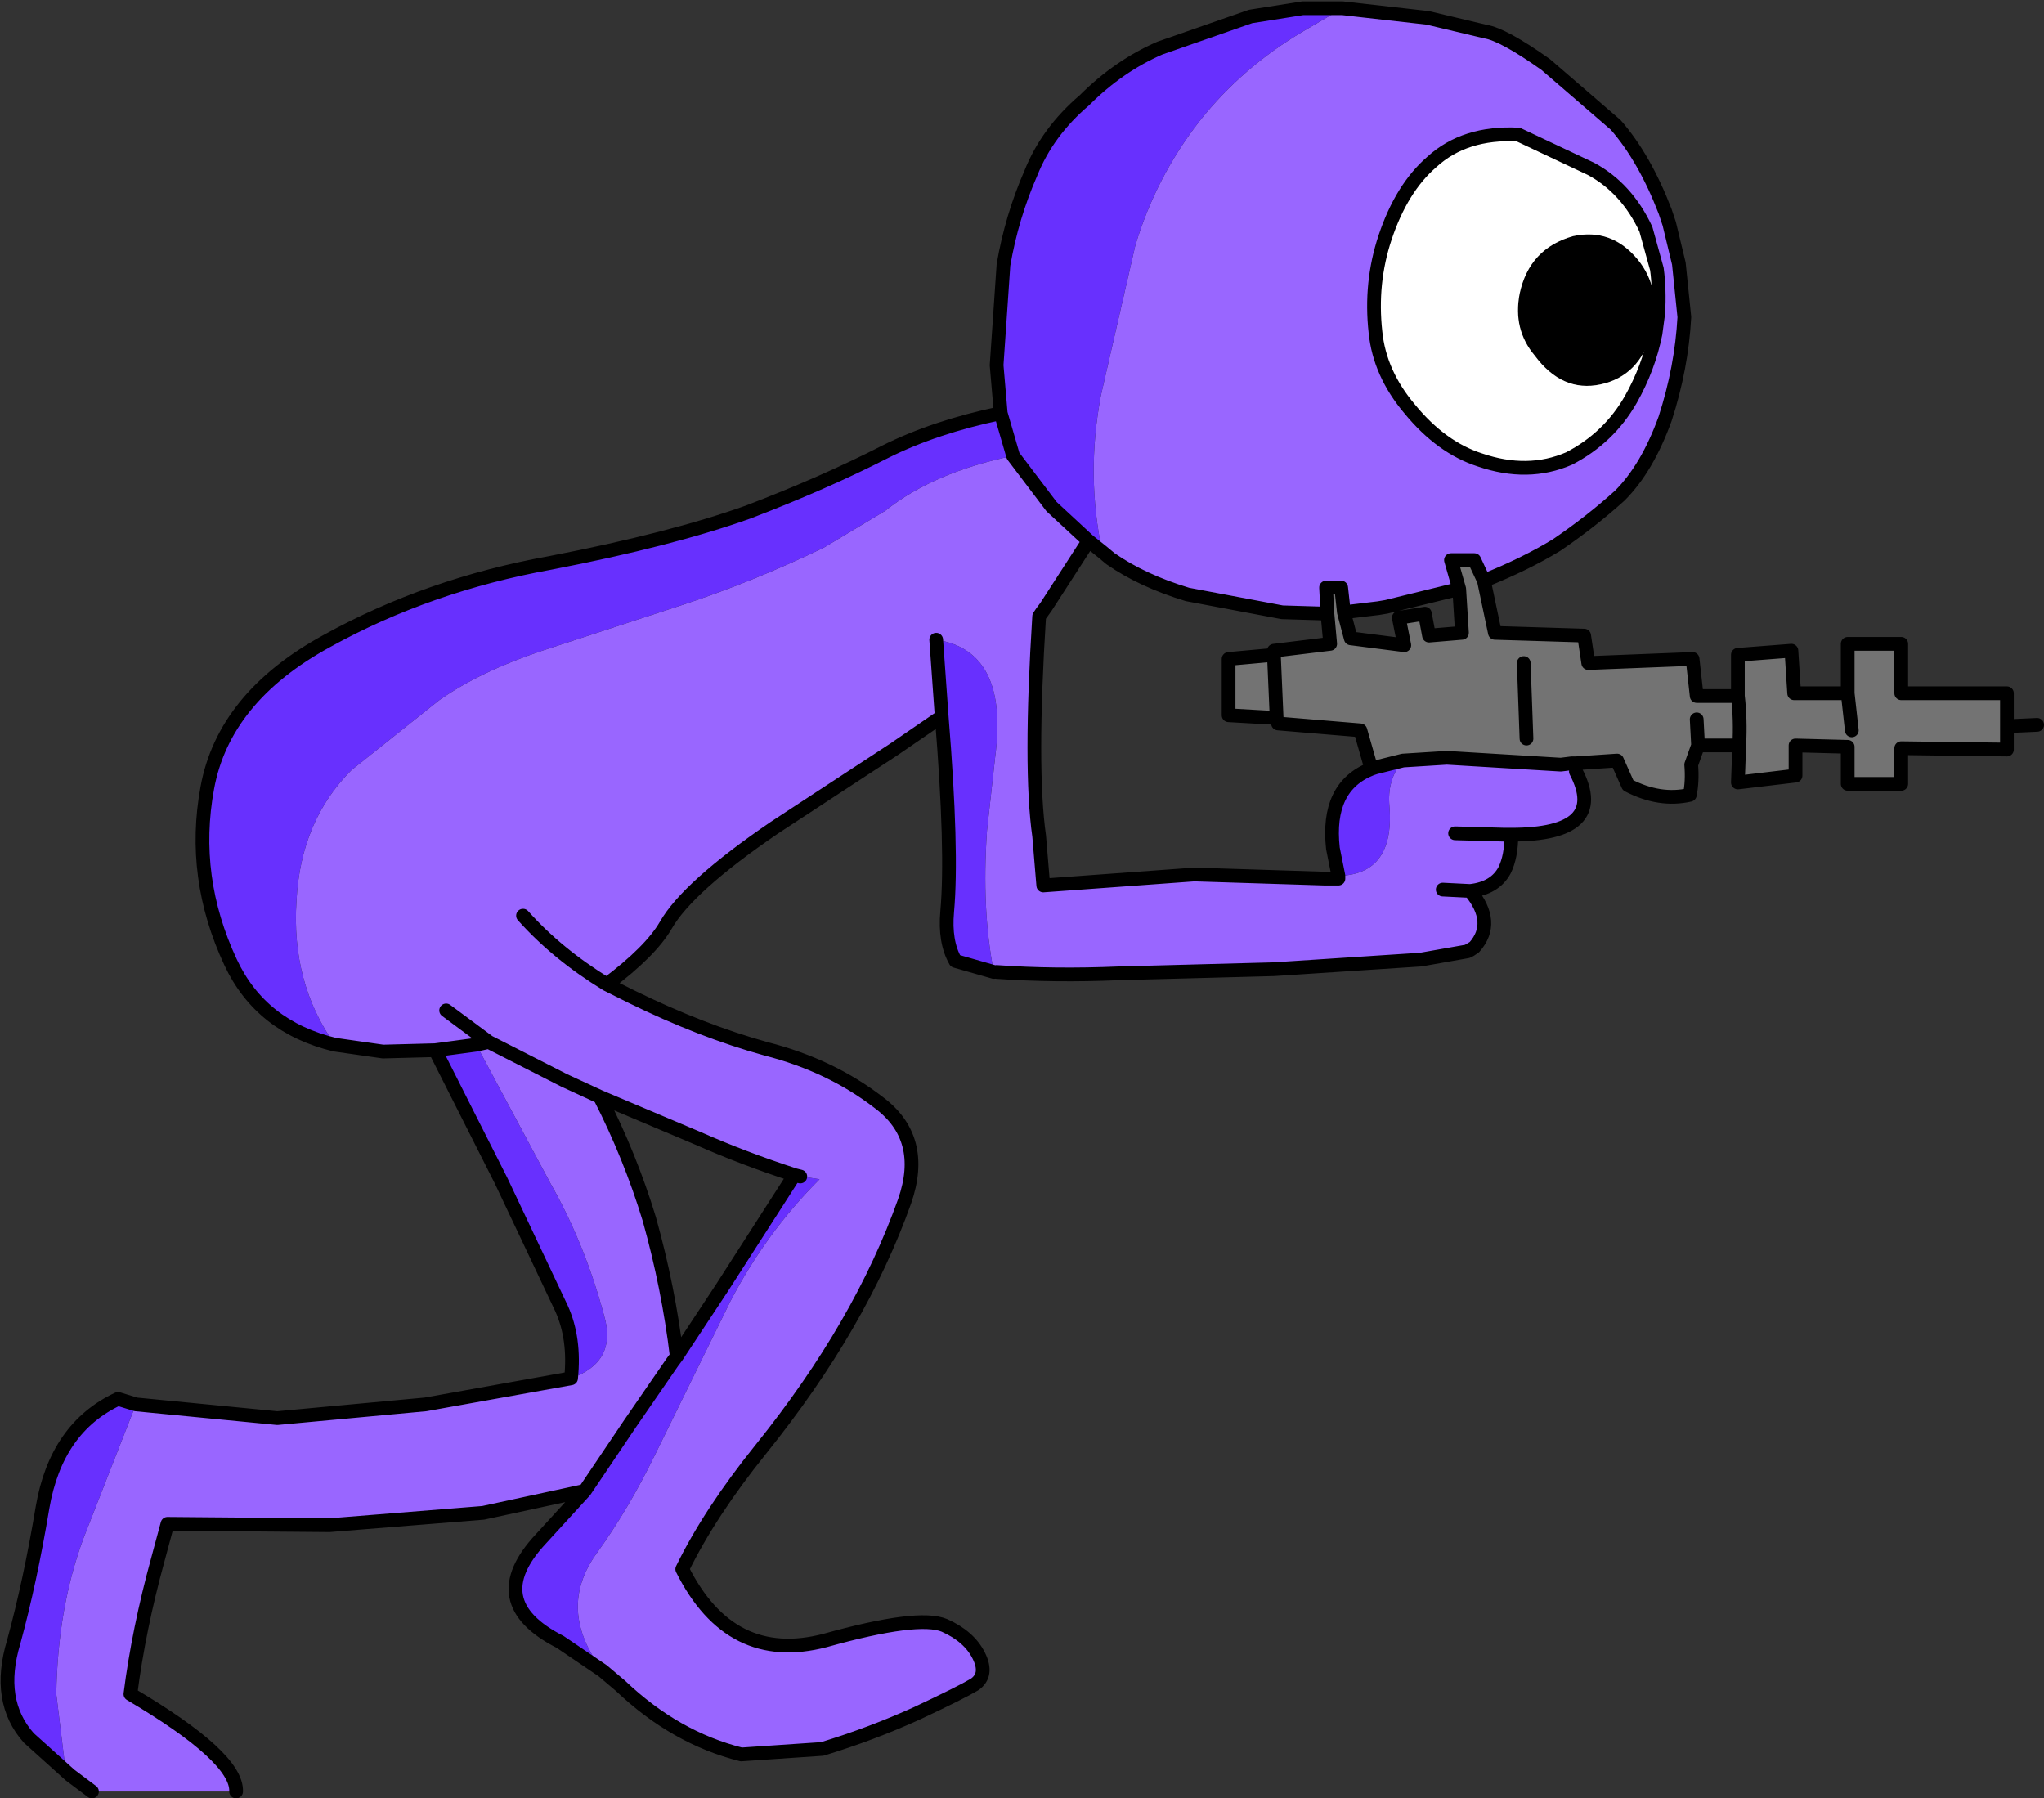
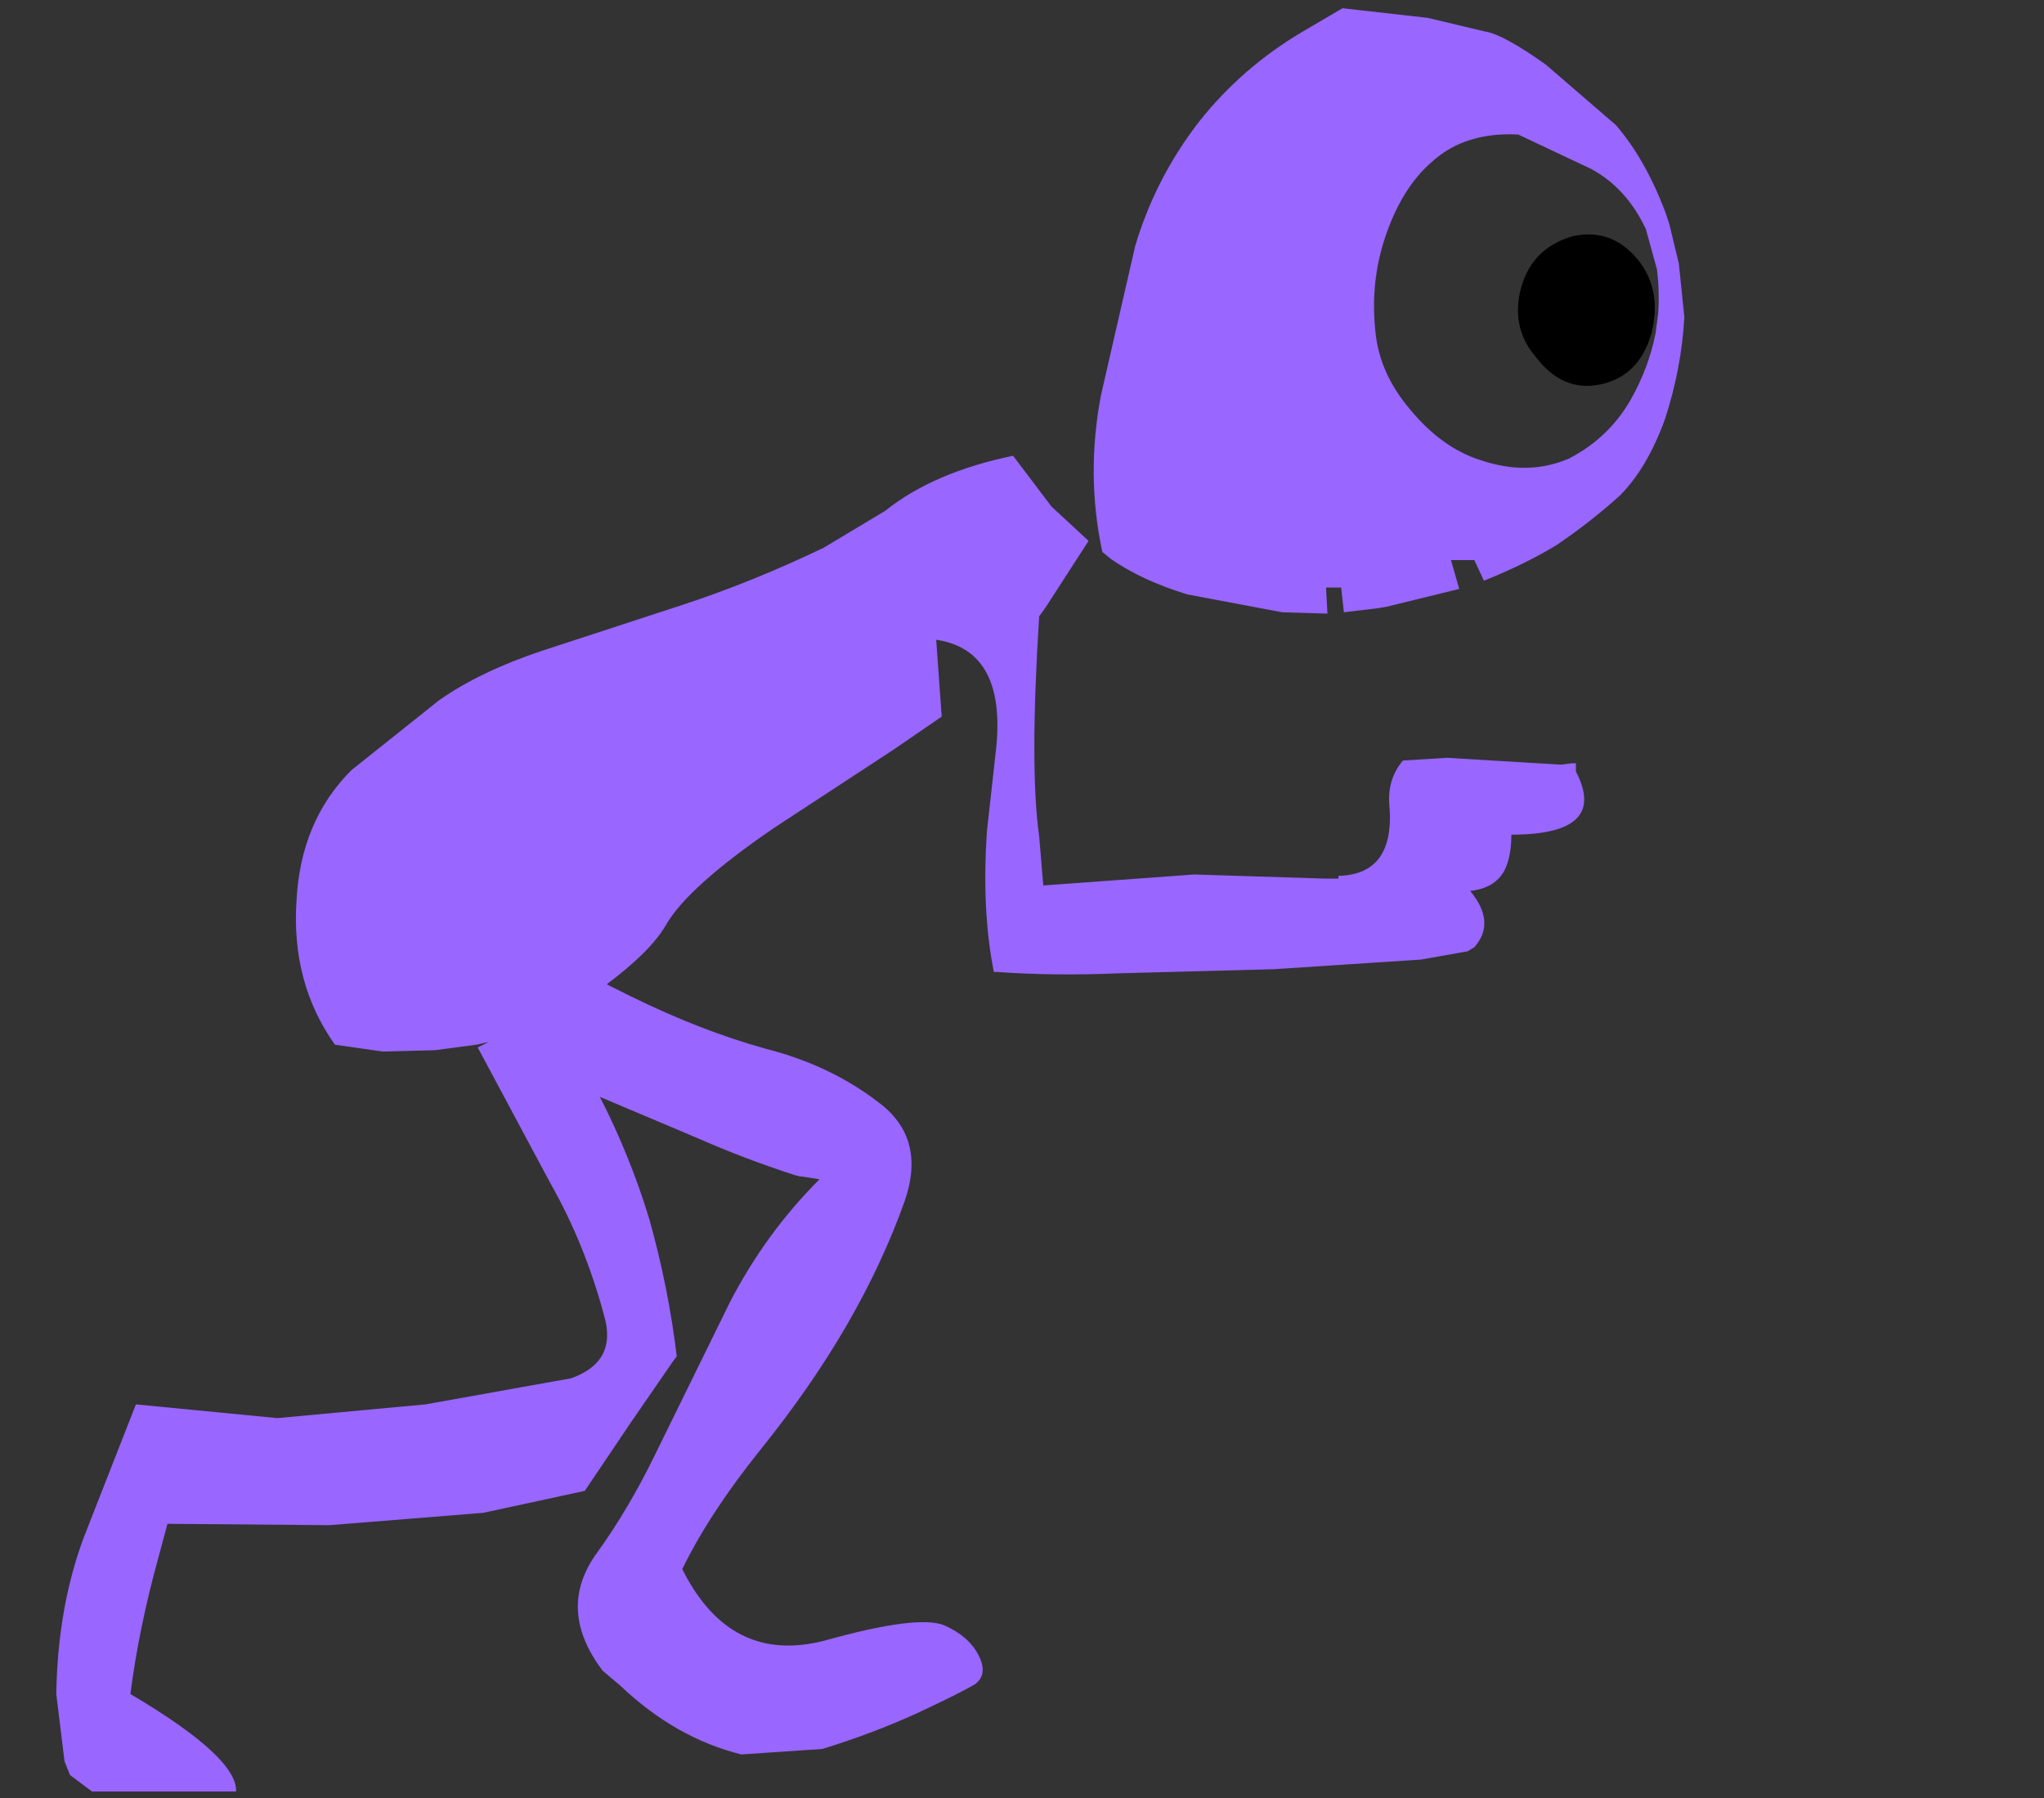
<svg xmlns="http://www.w3.org/2000/svg" height="65.5px" width="74.45px">
  <rect width="100%" height="100%" fill="#333333" stroke="none" />
  <g transform="matrix(1.0, 0.0, 0.0, 1.0, 333.35, 225.35)">
    <path d="M-277.45 -212.4 Q-278.25 -213.35 -278.0 -214.65 -277.65 -216.3 -276.05 -216.75 -274.65 -217.05 -273.7 -215.9 -272.8 -214.8 -273.2 -213.2 -273.65 -211.65 -275.05 -211.35 -276.45 -211.05 -277.45 -212.4" fill="#000000" fill-rule="evenodd" stroke="none" />
    <path d="M-284.45 -225.05 L-281.35 -224.7 -279.25 -224.2 Q-278.6 -224.1 -277.05 -223.0 L-274.5 -220.8 Q-273.45 -219.6 -272.7 -217.65 L-272.55 -217.2 -272.2 -215.75 -272.0 -213.8 Q-272.1 -211.95 -272.7 -210.1 -273.35 -208.3 -274.35 -207.3 -275.4 -206.35 -276.65 -205.5 -277.8 -204.8 -279.3 -204.2 L-279.65 -204.95 -280.5 -204.95 -280.2 -203.9 -282.85 -203.25 -283.15 -203.2 -284.4 -203.05 -284.5 -203.95 -285.05 -203.95 -285.0 -203.0 -286.65 -203.05 -290.1 -203.7 Q-291.75 -204.2 -292.9 -205.0 L-293.2 -205.25 Q-293.8 -208.05 -293.25 -210.95 L-292.0 -216.4 Q-291.25 -218.9 -289.65 -220.95 -288.1 -222.9 -285.9 -224.2 L-284.45 -225.05 M-330.8 -160.7 L-331.0 -161.2 -331.3 -163.65 Q-331.25 -166.8 -330.3 -169.35 L-328.4 -174.2 -323.25 -173.7 -317.85 -174.2 -312.55 -175.15 Q-310.85 -175.75 -311.35 -177.45 -312.05 -180.05 -313.3 -182.25 L-315.95 -187.2 -315.55 -187.4 -312.8 -186.0 -311.5 -185.4 -312.8 -186.0 -315.55 -187.4 -316.0 -187.3 -317.5 -187.1 -319.4 -187.05 -321.15 -187.3 Q-322.75 -189.55 -322.55 -192.55 -322.4 -195.45 -320.55 -197.3 L-317.35 -199.85 Q-315.85 -200.9 -313.6 -201.65 L-308.55 -203.3 Q-305.95 -204.15 -303.35 -205.4 L-301.1 -206.75 Q-299.35 -208.15 -296.45 -208.75 L-295.05 -206.9 -293.7 -205.65 -295.25 -203.25 -295.5 -202.9 Q-295.85 -197.35 -295.5 -194.9 L-295.35 -193.1 -289.85 -193.5 -285.1 -193.35 -284.6 -193.35 -284.6 -193.45 Q-282.5 -193.5 -282.75 -196.1 -282.8 -197.0 -282.25 -197.65 L-280.65 -197.75 -276.5 -197.5 -276.1 -197.55 -275.95 -197.55 -275.95 -197.25 Q-274.75 -194.95 -278.3 -194.95 -278.3 -194.15 -278.55 -193.65 -278.9 -193.0 -279.8 -192.9 -278.85 -191.75 -279.65 -190.85 L-279.9 -190.7 -281.6 -190.4 -286.95 -190.05 -292.6 -189.9 Q-294.95 -189.8 -297.05 -189.95 L-297.15 -189.95 Q-297.6 -192.2 -297.4 -195.1 L-297.1 -197.8 Q-296.6 -201.65 -299.25 -202.05 L-299.05 -199.25 -300.8 -198.05 -305.15 -195.2 Q-308.3 -193.05 -309.1 -191.65 -309.65 -190.7 -311.25 -189.5 L-310.35 -189.05 Q-307.8 -187.8 -305.45 -187.15 -303.1 -186.55 -301.35 -185.2 -299.6 -183.9 -300.4 -181.6 -301.2 -179.35 -302.5 -177.1 -303.8 -174.85 -305.65 -172.55 -307.5 -170.25 -308.5 -168.2 -306.75 -164.7 -303.3 -165.6 -299.9 -166.55 -298.95 -166.15 -298.05 -165.75 -297.7 -165.05 -297.35 -164.35 -297.85 -164.0 -298.35 -163.7 -299.95 -162.95 -301.6 -162.2 -303.4 -161.65 L-306.35 -161.45 Q-308.75 -162.05 -310.75 -163.95 L-311.4 -164.5 Q-313.1 -166.75 -311.6 -168.8 -310.45 -170.4 -309.5 -172.35 L-306.75 -177.95 Q-305.45 -180.45 -303.5 -182.4 L-304.15 -182.5 -304.2 -182.5 -304.4 -182.55 Q-306.25 -183.15 -307.95 -183.9 L-311.5 -185.4 Q-310.4 -183.25 -309.7 -180.95 -309.0 -178.45 -308.7 -175.95 L-308.85 -175.75 -310.4 -173.5 -312.05 -171.05 -315.75 -170.25 -321.35 -169.8 -327.25 -169.85 -327.6 -168.55 Q-328.3 -166.0 -328.6 -163.65 -324.7 -161.35 -324.75 -160.1 L-330.0 -160.1 -330.8 -160.7 M-280.8 -192.95 L-279.8 -192.9 -280.8 -192.95 M-272.95 -213.95 Q-272.9 -214.8 -273.0 -215.55 L-273.4 -217.0 Q-274.1 -218.5 -275.4 -219.2 L-278.05 -220.45 Q-280.0 -220.55 -281.2 -219.45 -282.3 -218.5 -282.9 -216.7 -283.45 -215.05 -283.25 -213.25 -283.1 -211.75 -282.0 -210.45 -280.85 -209.05 -279.45 -208.6 -277.7 -208.0 -276.2 -208.65 -274.75 -209.4 -273.95 -210.8 -273.3 -211.95 -273.05 -213.2 L-272.95 -213.95 M-280.35 -195.0 L-278.55 -194.95 -278.3 -194.95 -278.55 -194.95 -280.35 -195.0 M-314.3 -192.0 Q-313.05 -190.6 -311.25 -189.5 -313.05 -190.6 -314.3 -192.0 M-317.1 -188.55 L-315.55 -187.4 -317.1 -188.55" fill="#9966ff" fill-rule="evenodd" stroke="none" />
-     <path d="M-321.15 -187.3 Q-323.85 -187.95 -324.95 -190.3 -326.4 -193.4 -325.8 -196.65 -325.2 -199.95 -321.45 -202.0 -317.75 -204.05 -313.3 -204.85 -308.9 -205.7 -306.1 -206.7 -303.35 -207.75 -301.1 -208.9 -299.3 -209.8 -296.9 -210.3 L-297.05 -212.05 -296.8 -215.7 Q-296.5 -217.45 -295.8 -219.05 -295.2 -220.55 -293.85 -221.7 -292.6 -222.95 -291.1 -223.6 L-287.8 -224.75 -285.9 -225.05 -284.6 -225.05 -284.45 -225.05 -285.9 -224.2 Q-288.1 -222.9 -289.65 -220.95 -291.25 -218.9 -292.0 -216.4 L-293.25 -210.95 Q-293.8 -208.05 -293.2 -205.25 L-293.7 -205.65 -295.05 -206.9 -296.45 -208.75 Q-299.35 -208.15 -301.1 -206.75 L-303.35 -205.4 Q-305.95 -204.15 -308.55 -203.3 L-313.6 -201.65 Q-315.85 -200.9 -317.35 -199.85 L-320.55 -197.3 Q-322.4 -195.45 -322.55 -192.55 -322.75 -189.55 -321.15 -187.3 M-330.8 -160.7 L-332.3 -162.05 Q-333.5 -163.4 -332.85 -165.55 -332.25 -167.75 -331.8 -170.45 -331.3 -173.35 -329.05 -174.4 L-328.4 -174.2 -330.3 -169.35 Q-331.25 -166.8 -331.3 -163.65 L-331.0 -161.2 -330.8 -160.7 M-312.55 -175.15 Q-312.4 -176.6 -312.9 -177.7 L-315.1 -182.35 -317.5 -187.1 -316.0 -187.3 -315.95 -187.2 -313.3 -182.25 Q-312.05 -180.05 -311.35 -177.45 -310.85 -175.75 -312.55 -175.15 M-296.9 -210.3 L-296.45 -208.75 -296.9 -210.3 M-312.05 -171.05 L-310.4 -173.5 -308.85 -175.75 -308.7 -175.95 -307.05 -178.45 -304.45 -182.5 -304.2 -182.5 -304.15 -182.5 -303.5 -182.4 Q-305.45 -180.45 -306.75 -177.95 L-309.5 -172.35 Q-310.45 -170.4 -311.6 -168.8 -313.1 -166.75 -311.4 -164.5 L-312.95 -165.55 Q-315.8 -167.0 -313.65 -169.3 L-312.05 -171.05 M-299.05 -199.25 L-299.25 -202.05 Q-296.6 -201.65 -297.1 -197.8 L-297.4 -195.1 Q-297.6 -192.2 -297.15 -189.95 L-298.55 -190.35 Q-298.95 -191.05 -298.85 -192.15 -298.65 -194.35 -299.05 -199.25 M-282.25 -197.65 Q-282.8 -197.0 -282.75 -196.1 -282.5 -193.5 -284.6 -193.45 L-284.8 -194.45 Q-285.05 -196.7 -283.4 -197.35 L-283.25 -197.4 -282.25 -197.65" fill="#6830fe" fill-rule="evenodd" stroke="none" />
-     <path d="M-279.3 -204.2 L-278.9 -202.3 -275.65 -202.2 -275.5 -201.2 -271.7 -201.35 -271.55 -200.0 -270.05 -200.0 -270.05 -201.5 -268.1 -201.65 -268.0 -200.1 -266.05 -200.1 -266.05 -201.9 -264.1 -201.9 -264.1 -200.1 -260.25 -200.1 -260.25 -198.9 -260.25 -198.05 -264.1 -198.1 -264.1 -196.8 -266.05 -196.8 -266.05 -198.15 -267.95 -198.2 -267.95 -197.1 -270.05 -196.85 -270.0 -198.2 -271.5 -198.2 -271.75 -197.5 Q-271.7 -196.9 -271.8 -196.4 -272.9 -196.15 -274.05 -196.75 L-274.45 -197.65 -275.95 -197.55 -276.1 -197.55 -276.5 -197.5 -280.65 -197.75 -282.25 -197.65 -283.25 -197.4 -283.4 -197.35 -283.8 -198.75 -286.8 -199.0 -286.85 -199.2 -288.6 -199.3 -288.6 -201.35 -286.95 -201.5 -286.95 -201.65 -284.9 -201.9 -285.0 -203.0 -285.05 -203.95 -284.5 -203.95 -284.4 -203.05 -284.15 -202.1 -282.2 -201.85 -282.4 -202.85 -281.45 -203.0 -281.3 -202.2 -280.1 -202.3 -280.2 -203.9 -280.5 -204.95 -279.65 -204.95 -279.3 -204.2 M-286.85 -199.2 L-286.95 -201.5 -286.85 -199.2 M-271.55 -199.15 L-271.5 -198.2 -271.55 -199.15 M-277.75 -198.45 L-277.85 -201.2 -277.75 -198.45 M-265.9 -198.75 L-266.05 -200.1 -265.9 -198.75 M-270.0 -198.2 Q-269.95 -199.15 -270.05 -200.0 -269.95 -199.15 -270.0 -198.2" fill="#737373" fill-rule="evenodd" stroke="none" />
-     <path d="M-272.95 -213.95 L-273.05 -213.2 Q-273.3 -211.95 -273.95 -210.8 -274.75 -209.4 -276.2 -208.65 -277.7 -208.0 -279.45 -208.6 -280.85 -209.05 -282.0 -210.45 -283.1 -211.75 -283.25 -213.25 -283.45 -215.05 -282.9 -216.7 -282.3 -218.5 -281.2 -219.45 -280.0 -220.55 -278.05 -220.45 L-275.4 -219.2 Q-274.1 -218.5 -273.4 -217.0 L-273.0 -215.55 Q-272.9 -214.8 -272.95 -213.95 M-277.45 -212.4 Q-276.45 -211.05 -275.05 -211.35 -273.65 -211.65 -273.2 -213.2 -272.8 -214.8 -273.7 -215.9 -274.65 -217.05 -276.05 -216.75 -277.65 -216.3 -278.0 -214.65 -278.25 -213.35 -277.45 -212.4" fill="#ffffff" fill-rule="evenodd" stroke="none" />
-     <path d="M-321.15 -187.3 Q-323.85 -187.95 -324.95 -190.3 -326.4 -193.4 -325.8 -196.65 -325.2 -199.95 -321.45 -202.0 -317.75 -204.05 -313.3 -204.85 -308.9 -205.7 -306.1 -206.7 -303.35 -207.75 -301.1 -208.9 -299.3 -209.8 -296.9 -210.3 L-297.05 -212.05 -296.8 -215.7 Q-296.5 -217.45 -295.8 -219.05 -295.2 -220.55 -293.85 -221.7 -292.6 -222.95 -291.1 -223.6 L-287.8 -224.75 -285.9 -225.05 -284.6 -225.05 -284.45 -225.05 -281.35 -224.7 -279.25 -224.2 Q-278.6 -224.1 -277.05 -223.0 L-274.5 -220.8 Q-273.45 -219.6 -272.7 -217.65 L-272.55 -217.2 -272.2 -215.75 -272.0 -213.8 Q-272.1 -211.95 -272.7 -210.1 -273.35 -208.3 -274.35 -207.3 -275.4 -206.35 -276.65 -205.5 -277.8 -204.8 -279.3 -204.2 L-278.9 -202.3 -275.65 -202.2 -275.5 -201.2 -271.7 -201.35 -271.55 -200.0 -270.05 -200.0 -270.05 -201.5 -268.1 -201.65 -268.0 -200.1 -266.05 -200.1 -266.05 -201.9 -264.1 -201.9 -264.1 -200.1 -260.25 -200.1 -260.25 -198.9 -259.15 -198.95 M-328.4 -174.2 L-329.05 -174.4 Q-331.3 -173.35 -331.8 -170.45 -332.25 -167.75 -332.85 -165.55 -333.5 -163.4 -332.3 -162.05 L-330.8 -160.7 -330.0 -160.1 M-328.4 -174.2 L-323.25 -173.7 -317.85 -174.2 -312.55 -175.15 Q-312.4 -176.6 -312.9 -177.7 L-315.1 -182.35 -317.5 -187.1 -319.4 -187.05 -321.15 -187.3 M-296.45 -208.75 L-296.9 -210.3 M-324.75 -160.1 Q-324.7 -161.35 -328.6 -163.65 -328.3 -166.0 -327.6 -168.55 L-327.25 -169.85 -321.35 -169.8 -315.75 -170.25 -312.05 -171.05 -310.4 -173.5 -308.85 -175.75 -308.7 -175.95 Q-309.0 -178.45 -309.7 -180.95 -310.4 -183.25 -311.5 -185.4 L-312.8 -186.0 -315.55 -187.4 -317.1 -188.55 M-296.45 -208.75 L-295.05 -206.9 -293.7 -205.65 -293.2 -205.25 -292.9 -205.0 Q-291.75 -204.2 -290.1 -203.7 L-286.65 -203.05 -285.0 -203.0 -285.05 -203.95 -284.5 -203.95 -284.4 -203.05 -283.15 -203.2 -282.85 -203.25 -280.2 -203.9 -280.5 -204.95 -279.65 -204.95 -279.3 -204.2 M-311.25 -189.5 Q-309.65 -190.7 -309.1 -191.65 -308.3 -193.05 -305.15 -195.2 L-300.8 -198.05 -299.05 -199.25 -299.25 -202.05 M-297.05 -189.95 Q-294.95 -189.8 -292.6 -189.9 L-286.95 -190.05 -281.6 -190.4 -279.9 -190.7 -279.65 -190.85 Q-278.85 -191.75 -279.8 -192.9 L-280.8 -192.95 M-295.25 -203.25 L-295.5 -202.9 -295.4 -203.05 -295.25 -203.25 -293.7 -205.65 M-283.4 -197.35 L-283.8 -198.75 -286.8 -199.0 -286.85 -199.2 -288.6 -199.3 -288.6 -201.35 -286.95 -201.5 -286.95 -201.65 -284.9 -201.9 -285.0 -203.0 M-280.2 -203.9 L-280.1 -202.3 -281.3 -202.2 -281.45 -203.0 -282.4 -202.85 -282.2 -201.85 -284.15 -202.1 -284.4 -203.05 M-286.95 -201.5 L-286.85 -199.2 M-272.95 -213.95 Q-272.9 -214.8 -273.0 -215.55 L-273.4 -217.0 Q-274.1 -218.5 -275.4 -219.2 L-278.05 -220.45 Q-280.0 -220.55 -281.2 -219.45 -282.3 -218.5 -282.9 -216.7 -283.45 -215.05 -283.25 -213.25 -283.1 -211.75 -282.0 -210.45 -280.85 -209.05 -279.45 -208.6 -277.7 -208.0 -276.2 -208.65 -274.75 -209.4 -273.95 -210.8 -273.3 -211.95 -273.05 -213.2 L-272.95 -213.95 M-277.85 -201.2 L-277.75 -198.45 M-271.5 -198.2 L-271.55 -199.15 M-260.25 -198.9 L-260.25 -198.05 -264.1 -198.1 -264.1 -196.8 -266.05 -196.8 -266.05 -198.15 -267.95 -198.2 -267.95 -197.1 -270.05 -196.85 -270.0 -198.2 -271.5 -198.2 -271.75 -197.5 Q-271.7 -196.9 -271.8 -196.4 -272.9 -196.15 -274.05 -196.75 L-274.45 -197.65 -275.95 -197.55 -276.1 -197.55 -276.5 -197.5 -280.65 -197.75 -282.25 -197.65 -283.25 -197.4 -283.4 -197.35 Q-285.05 -196.7 -284.8 -194.45 L-284.6 -193.45 -284.6 -193.35 -285.1 -193.35 -289.85 -193.5 -295.35 -193.1 -295.5 -194.9 Q-295.85 -197.35 -295.5 -202.9 M-275.95 -197.25 Q-274.75 -194.95 -278.3 -194.95 -278.3 -194.15 -278.55 -193.65 -278.9 -193.0 -279.8 -192.9 M-270.05 -200.0 Q-269.95 -199.15 -270.0 -198.2 M-266.05 -200.1 L-265.9 -198.75 M-278.3 -194.95 L-278.55 -194.95 -280.35 -195.0 M-279.9 -190.7 L-279.8 -190.75 -279.65 -190.85 M-297.15 -189.95 L-298.55 -190.35 Q-298.95 -191.05 -298.85 -192.15 -298.65 -194.35 -299.05 -199.25 M-311.4 -164.5 L-310.75 -163.95 Q-308.75 -162.05 -306.35 -161.45 L-303.4 -161.65 Q-301.6 -162.2 -299.95 -162.95 -298.35 -163.7 -297.85 -164.0 -297.35 -164.35 -297.7 -165.05 -298.05 -165.75 -298.95 -166.15 -299.9 -166.55 -303.3 -165.6 -306.75 -164.7 -308.5 -168.2 -307.5 -170.25 -305.65 -172.55 -303.8 -174.85 -302.5 -177.1 -301.2 -179.35 -300.4 -181.6 -299.6 -183.9 -301.35 -185.2 -303.1 -186.55 -305.45 -187.15 -307.8 -187.8 -310.35 -189.05 L-311.25 -189.5 Q-313.05 -190.6 -314.3 -192.0 M-317.5 -187.1 L-316.0 -187.3 -315.55 -187.4 M-304.45 -182.5 L-307.05 -178.45 -308.7 -175.95 M-311.5 -185.4 L-307.95 -183.9 Q-306.25 -183.15 -304.4 -182.55 L-304.2 -182.5 M-304.45 -182.5 L-304.4 -182.55 M-312.05 -171.05 L-313.65 -169.3 Q-315.8 -167.0 -312.95 -165.55 L-311.4 -164.5" fill="none" stroke="#000000" stroke-linecap="round" stroke-linejoin="round" stroke-width="0.5" />
  </g>
</svg>